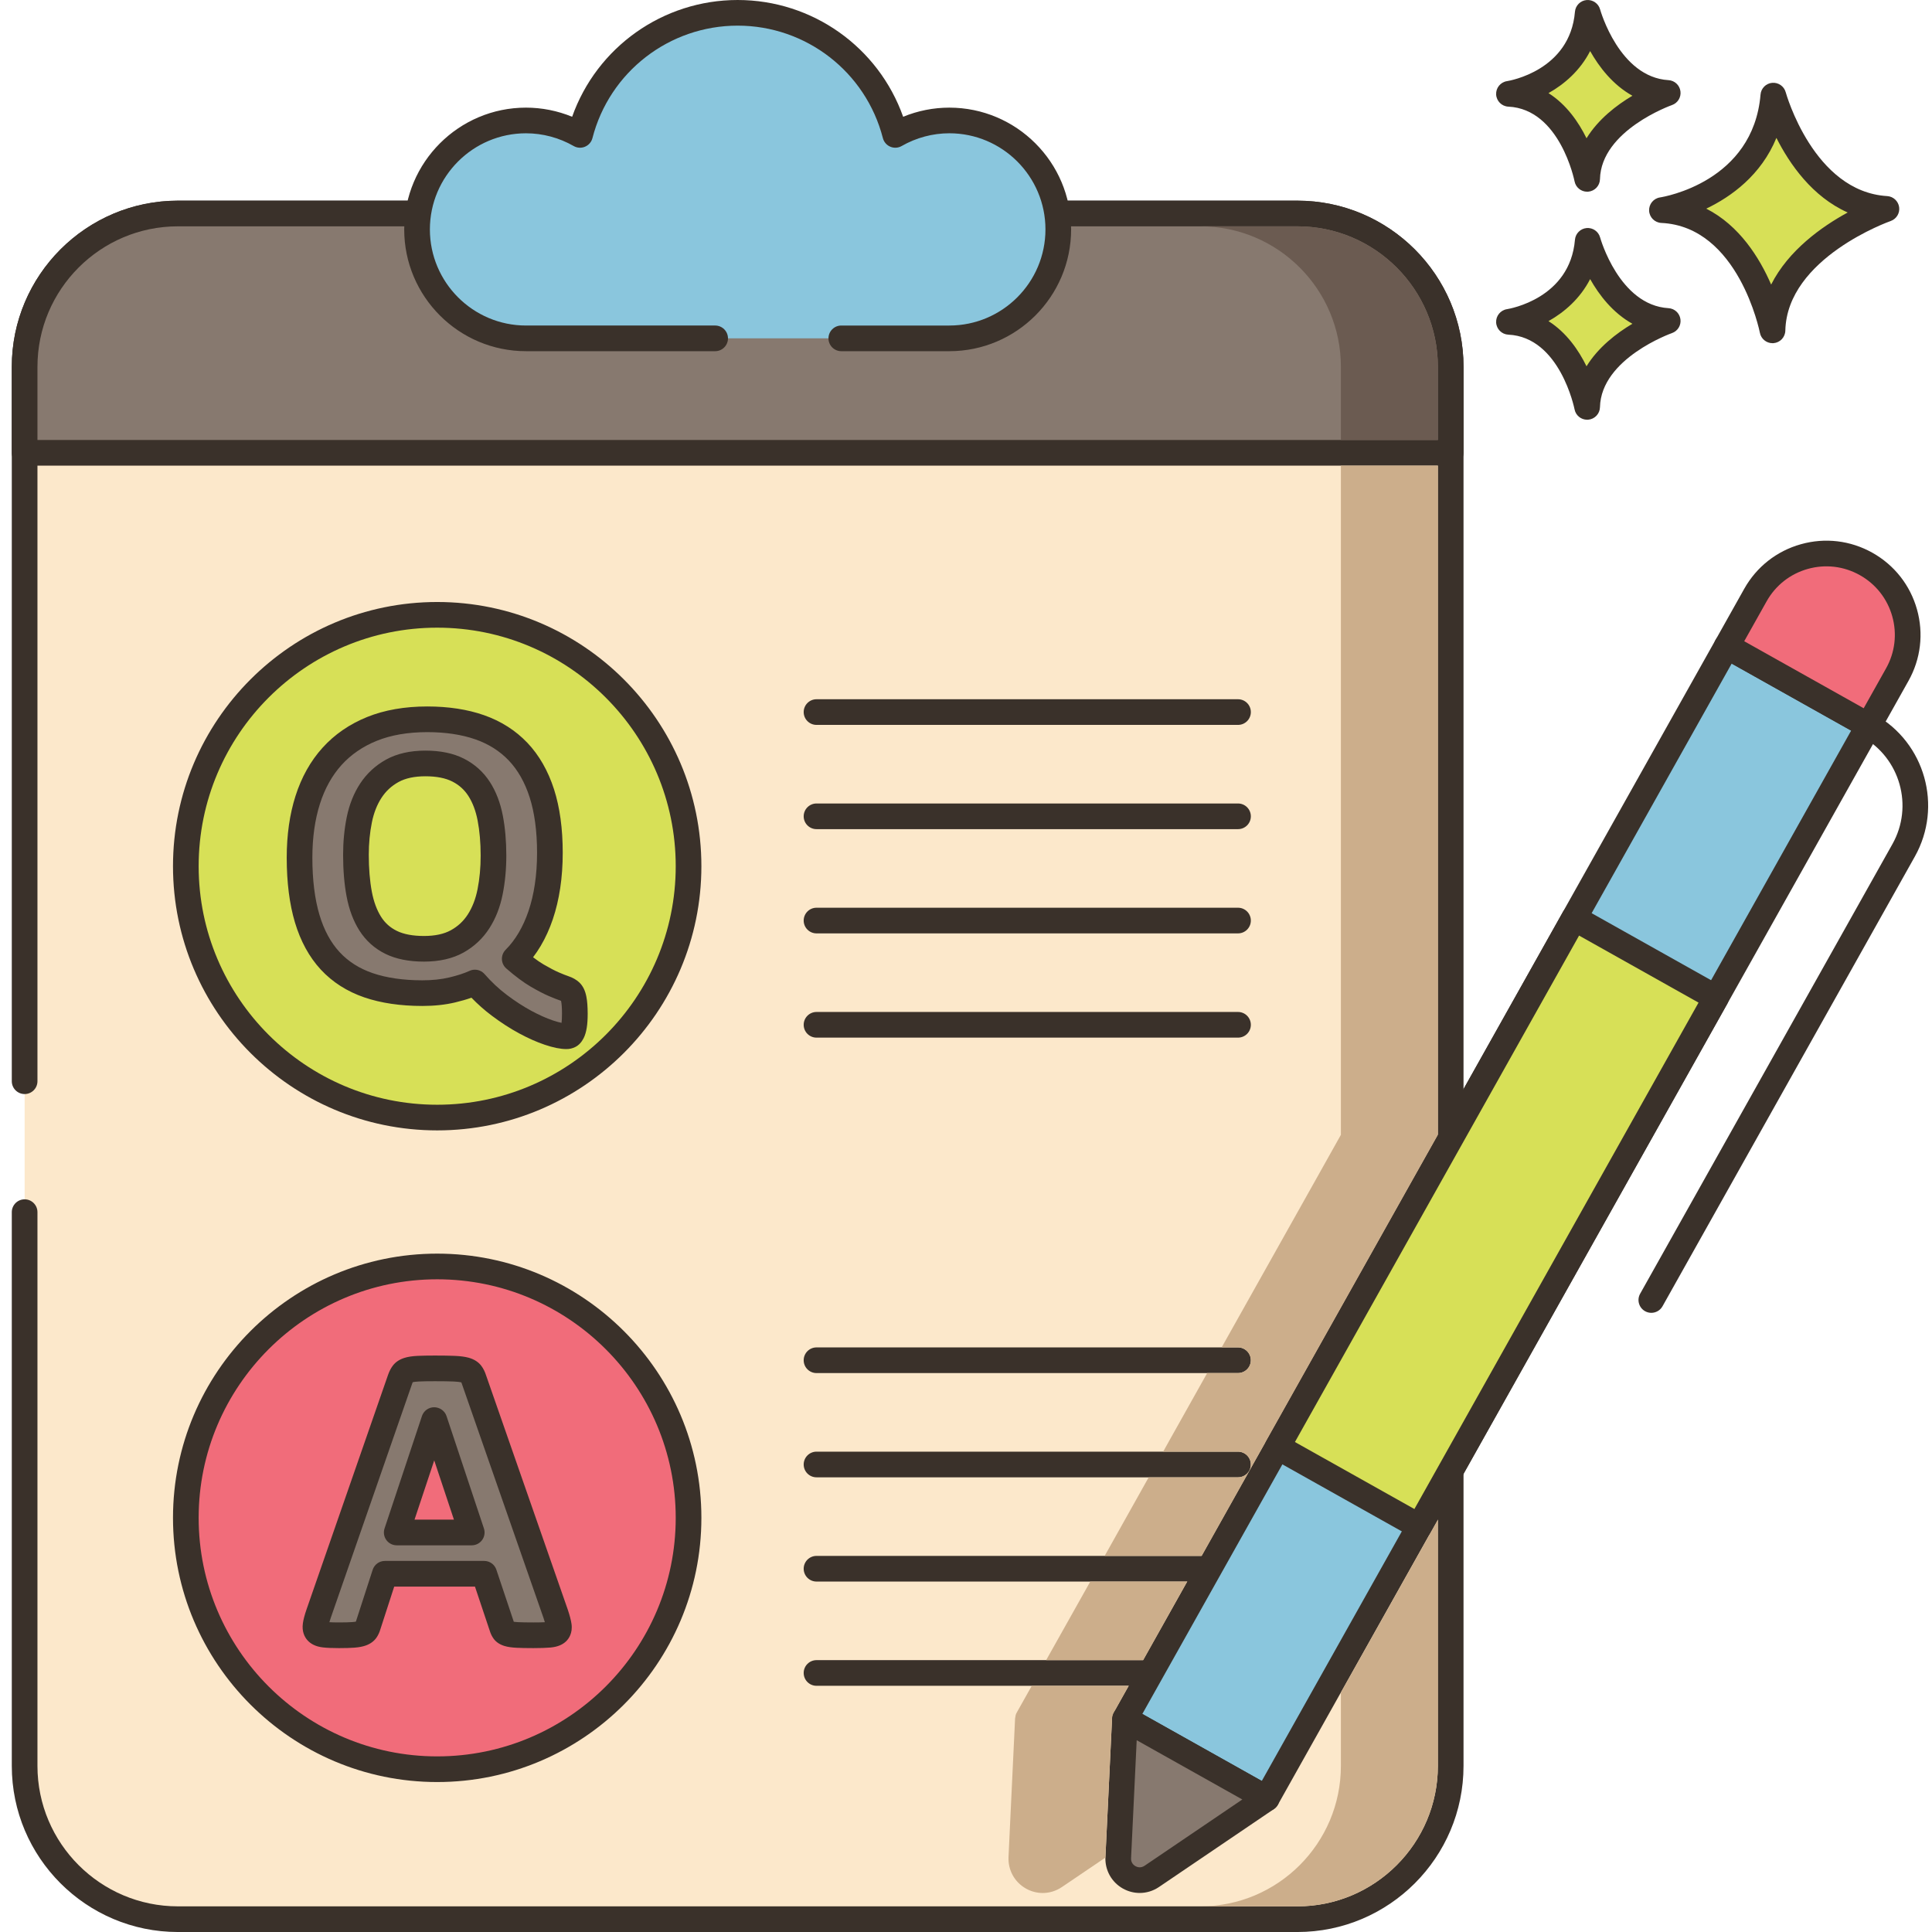
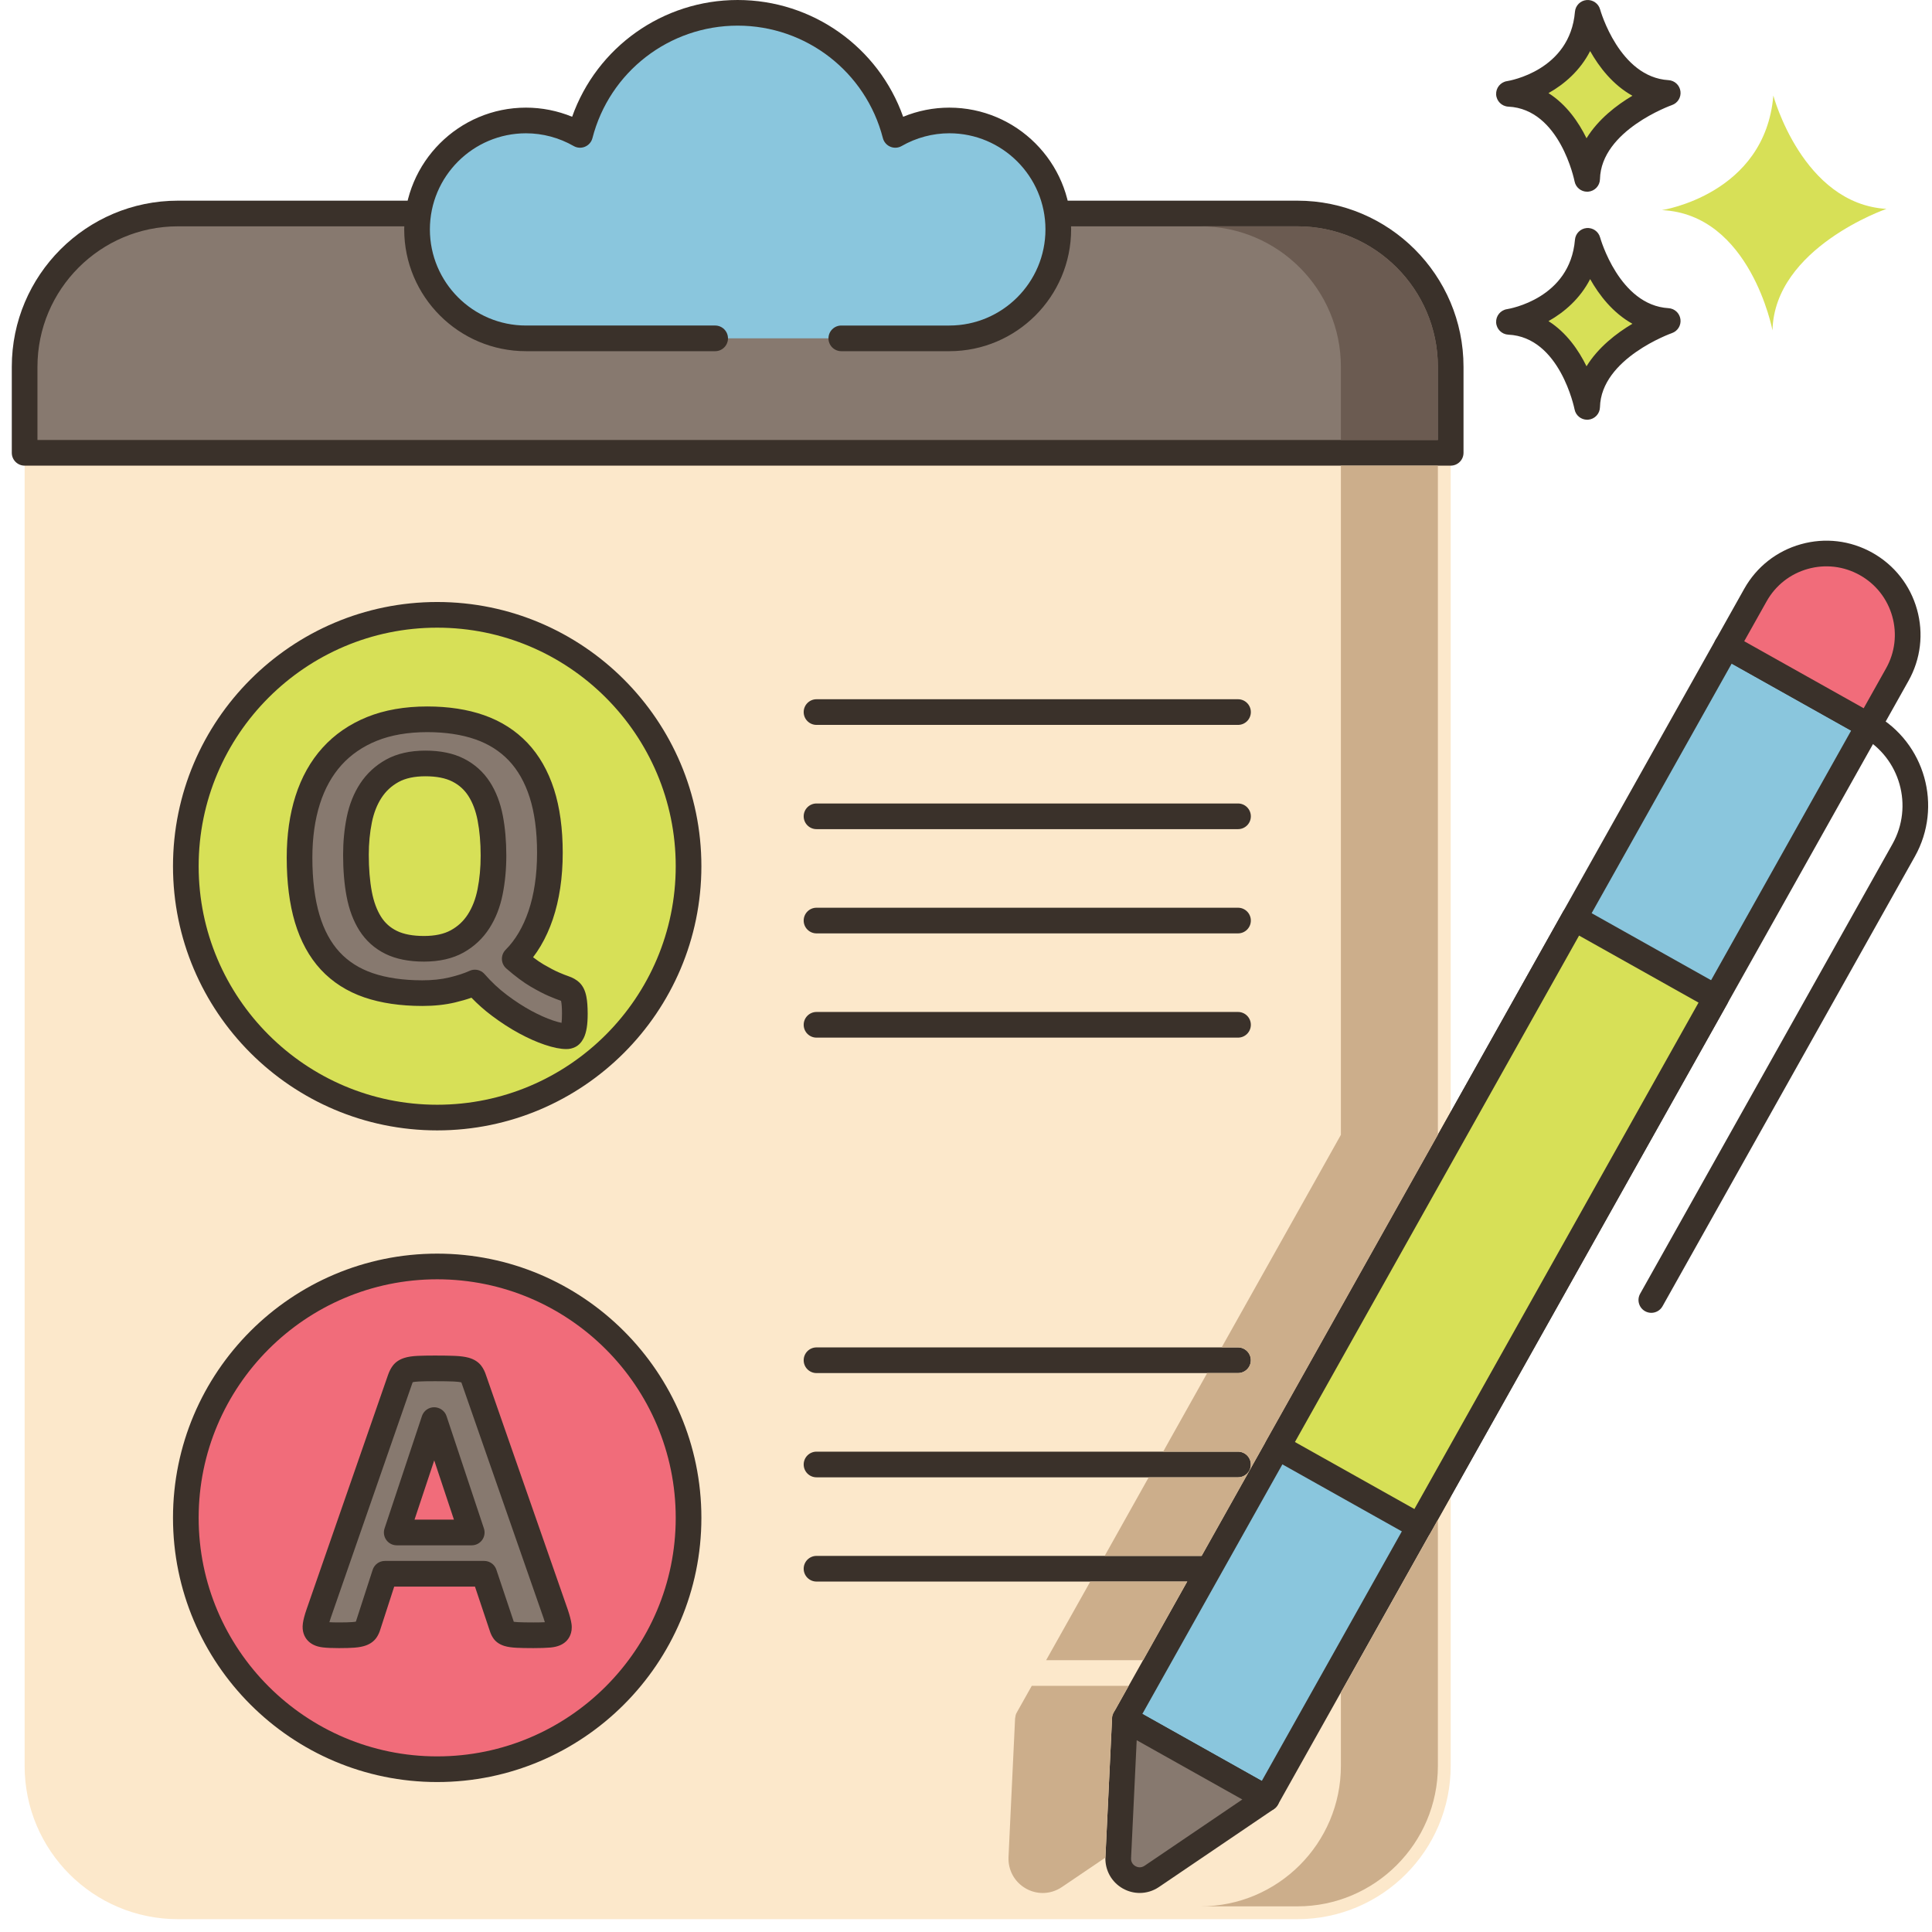
<svg xmlns="http://www.w3.org/2000/svg" height="451pt" viewBox="-2 0 451 451.76" width="451pt">
  <path d="m412.281 22.355c-1.949 23.125-26.051 26.777-26.051 26.777 20.695.977 25.852 28.121 25.852 28.121.441-19.355 26.641-28.406 26.641-28.406-19.625-1.176-26.441-26.492-26.441-26.492zm0 0" fill="#d7e057" />
-   <path d="m438.902 45.852c-17.211-1.031-23.664-24.051-23.727-24.281-.383-1.406-1.719-2.328-3.168-2.203-1.449.129-2.598 1.281-2.719 2.734-1.719 20.43-22.625 23.926-23.508 24.062-1.523.23-2.625 1.582-2.547 3.125.082 1.539 1.316 2.766 2.859 2.84 18.055.852 22.996 25.438 23.043 25.684.273 1.422 1.52 2.434 2.945 2.434.082 0 .168 0 .254-.008 1.527-.129 2.711-1.387 2.75-2.918.387-17.02 24.383-25.555 24.625-25.637 1.348-.473 2.184-1.828 1.988-3.246-.203-1.418-1.371-2.5-2.797-2.586zm-27.133 20.691c-2.715-6.262-7.418-13.816-15.172-17.754 5.859-2.809 12.816-7.824 16.402-16.547 3.102 6.145 8.398 13.762 16.668 17.445-6.016 3.281-13.844 8.812-17.898 16.855zm0 0" fill="#3a312a" />
  <path d="m368.883 56.312c-1.379 16.359-18.426 18.945-18.426 18.945 14.637.688 18.285 19.887 18.285 19.887.312-13.691 18.844-20.09 18.844-20.09-13.883-.832-18.703-18.742-18.703-18.742zm0 0" fill="#d7e057" />
  <path d="m387.766 72.059c-11.535-.691-15.945-16.371-15.988-16.527-.383-1.406-1.711-2.332-3.164-2.207-1.453.133-2.598 1.289-2.723 2.738-1.156 13.742-15.293 16.133-15.883 16.227-1.527.23-2.625 1.582-2.547 3.121.082 1.543 1.316 2.77 2.855 2.844 12.07.566 15.449 17.289 15.48 17.453.27 1.426 1.516 2.438 2.941 2.438.086 0 .168 0 .25-.008 1.531-.125 2.719-1.391 2.754-2.922.262-11.418 16.664-17.27 16.824-17.324 1.355-.469 2.191-1.828 1.992-3.246-.195-1.418-1.363-2.5-2.793-2.586zm-19.168 13.59c-1.852-3.773-4.684-7.895-8.895-10.559 3.707-2.082 7.395-5.262 9.738-9.832 2.113 3.746 5.309 7.906 9.883 10.445-3.699 2.203-7.977 5.48-10.727 9.945zm0 0" fill="#3a312a" />
  <path d="m368.883 3c-1.379 16.359-18.426 18.941-18.426 18.941 14.637.688 18.285 19.887 18.285 19.887.312-13.691 18.844-20.09 18.844-20.09-13.883-.832-18.703-18.738-18.703-18.738zm0 0" fill="#d7e057" />
  <path d="m387.766 18.742c-11.488-.688-15.91-16.25-15.988-16.523-.379-1.406-1.723-2.328-3.164-2.207-1.453.129-2.598 1.285-2.723 2.734-1.156 13.742-15.293 16.133-15.883 16.227-1.527.23-2.625 1.582-2.547 3.125.082 1.539 1.316 2.766 2.855 2.84 12.07.57 15.449 17.289 15.48 17.453.27 1.426 1.516 2.438 2.941 2.438.086 0 .168 0 .25-.008 1.531-.125 2.719-1.387 2.754-2.922.262-11.418 16.664-17.27 16.824-17.324 1.355-.469 2.191-1.828 1.992-3.246-.195-1.418-1.363-2.5-2.793-2.586zm-19.168 13.59c-1.852-3.77-4.684-7.895-8.895-10.559 3.707-2.082 7.395-5.258 9.738-9.832 2.113 3.746 5.312 7.91 9.883 10.445-3.699 2.203-7.977 5.48-10.727 9.945zm0 0" fill="#3a312a" />
  <path d="m300.992 49.922h-261.77c-19.797 0-35.844 16.047-35.844 35.844v327.148c0 19.797 16.051 35.844 35.844 35.844h261.77c19.797 0 35.844-16.047 35.844-35.844v-327.148c0-19.797-16.051-35.844-35.844-35.844zm0 0" fill="#fce8cb" />
-   <path d="m300.992 46.922h-261.77c-21.418 0-38.844 17.426-38.844 38.844v167.055c0 1.656 1.344 3 3 3 1.66 0 3-1.344 3-3v-167.055c0-18.113 14.734-32.844 32.844-32.844h261.77c18.109 0 32.844 14.734 32.844 32.844v327.152c0 18.109-14.734 32.844-32.844 32.844h-261.77c-18.109 0-32.844-14.734-32.844-32.844v-129.48c0-1.656-1.34-3-3-3-1.656 0-3 1.344-3 3v129.48c0 21.418 17.426 38.844 38.844 38.844h261.77c21.418 0 38.844-17.426 38.844-38.844v-327.152c0-21.418-17.426-38.844-38.844-38.844zm0 0" fill="#3a312a" />
  <path d="m300.992 49.922h-261.77c-19.797 0-35.844 16.047-35.844 35.844v20.113h333.457v-20.113c0-19.797-16.051-35.844-35.844-35.844zm0 0" fill="#87796f" />
  <path d="m300.992 46.922h-261.77c-21.418 0-38.844 17.426-38.844 38.844v20.113c0 1.66 1.344 3 3 3h333.457c1.656 0 3-1.34 3-3v-20.113c0-21.418-17.426-38.844-38.844-38.844zm32.844 55.957h-327.457v-17.113c0-18.113 14.734-32.844 32.844-32.844h261.77c18.109 0 32.844 14.734 32.844 32.844zm0 0" fill="#3a312a" />
  <path d="m219.602 28.168c-4.605 0-8.91 1.238-12.637 3.371-4.227-16.414-19.125-28.543-36.859-28.543s-32.633 12.129-36.859 28.543c-3.727-2.133-8.031-3.371-12.633-3.371-14.07 0-25.477 11.406-25.477 25.473 0 14.07 11.406 25.477 25.477 25.477h98.984c14.07 0 25.473-11.406 25.473-25.477.004-14.066-11.402-25.473-25.469-25.473zm0 0" fill="#8ac6dd" />
  <path d="m219.598 25.168c-3.699 0-7.371.73-10.793 2.137-5.754-16.246-21.184-27.305-38.699-27.305-17.52 0-32.949 11.059-38.703 27.305-3.418-1.406-7.09-2.137-10.789-2.137-15.703 0-28.477 12.773-28.477 28.477s12.773 28.473 28.477 28.473h44.23c1.656 0 3-1.34 3-3 0-1.656-1.344-3-3-3h-44.23c-12.391 0-22.473-10.082-22.473-22.473 0-12.395 10.082-22.477 22.473-22.477 3.891 0 7.746 1.031 11.145 2.977.809.465 1.793.527 2.656.16.863-.363 1.508-1.109 1.738-2.016 3.984-15.48 17.949-26.293 33.957-26.293 16.004 0 29.965 10.812 33.953 26.293.234.906.875 1.652 1.738 2.016.863.367 1.848.305 2.66-.164 3.398-1.945 7.25-2.977 11.141-2.977 12.395 0 22.477 10.082 22.477 22.477s-10.082 22.477-22.477 22.477h-25.258c-1.656 0-3 1.34-3 3 0 1.656 1.344 3 3 3h25.258c15.703 0 28.477-12.773 28.477-28.477 0-15.699-12.777-28.473-28.48-28.473zm0 0" fill="#3a312a" />
  <path d="m157.875 345.504c-5.199-32.047-35.391-53.805-67.434-48.605-32.043 5.199-53.805 35.395-48.605 67.438 5.203 32.043 35.395 53.801 67.438 48.602 32.043-5.199 53.805-35.391 48.602-67.434zm0 0" fill="#f16c7a" />
  <path d="m99.848 293.137c-34.062 0-61.777 27.715-61.777 61.777 0 34.066 27.711 61.781 61.777 61.781 34.062 0 61.777-27.715 61.777-61.781 0-34.062-27.715-61.777-61.777-61.777zm0 117.559c-30.754 0-55.777-25.023-55.777-55.781 0-30.754 25.023-55.777 55.777-55.777 30.758 0 55.777 25.023 55.777 55.777 0 30.758-25.02 55.781-55.777 55.781zm0 0" fill="#3a312a" />
  <path d="m122.352 148.238c-29.992-12.422-64.379 1.82-76.801 31.812-12.422 29.992 1.82 64.375 31.809 76.801 29.992 12.422 64.379-1.82 76.801-31.812 12.422-29.992-1.82-64.375-31.809-76.801zm0 0" fill="#d7e057" />
  <path d="m99.848 140.766c-34.062 0-61.777 27.711-61.777 61.777 0 34.066 27.711 61.777 61.777 61.777 34.062 0 61.777-27.711 61.777-61.777 0-34.066-27.715-61.777-61.777-61.777zm0 117.555c-30.754 0-55.777-25.02-55.777-55.777 0-30.754 25.023-55.777 55.777-55.777 30.758 0 55.777 25.023 55.777 55.777 0 30.758-25.02 55.777-55.777 55.777zm0 0" fill="#3a312a" />
  <path d="m131.793 233.637c-.16-.812-.414-1.383-.766-1.719-.348-.336-.836-.605-1.457-.812-.621-.207-1.449-.531-2.484-.98-1.039-.445-2.32-1.113-3.848-2.004-1.527-.895-3.281-2.199-5.258-3.922 1.309-1.305 2.469-2.82 3.488-4.539s1.883-3.613 2.582-5.688c.699-2.07 1.234-4.324 1.602-6.762.367-2.434.551-5.039.551-7.812 0-5.352-.633-9.988-1.891-13.906-1.258-3.918-3.105-7.156-5.543-9.723-2.434-2.566-5.43-4.469-8.984-5.711-3.551-1.242-7.637-1.863-12.258-1.863-4.906 0-9.215.746-12.926 2.246-3.711 1.496-6.824 3.637-9.34 6.426-2.52 2.789-4.414 6.184-5.691 10.18-1.273 3.996-1.91 8.496-1.91 13.5 0 5.512.598 10.266 1.793 14.262 1.195 4 2.988 7.289 5.375 9.871 2.391 2.578 5.379 4.48 8.961 5.707 3.586 1.227 7.781 1.84 12.59 1.84 2.551 0 4.867-.246 6.957-.742 2.086-.492 3.859-1.074 5.324-1.742 1.754 2.004 3.656 3.781 5.711 5.328 2.059 1.543 4.07 2.852 6.043 3.918 1.977 1.066 3.816 1.887 5.523 2.461 1.703.574 3.082.859 4.133.859.254 0 .492-.055.719-.164.223-.113.43-.359.621-.742.191-.379.344-.922.453-1.625.113-.699.168-1.625.168-2.77 0-1.434-.078-2.559-.238-3.371zm-19.57-25.109c-.523 2.645-1.426 4.953-2.699 6.926-1.273 1.977-2.949 3.535-5.016 4.684-2.07 1.148-4.652 1.723-7.742 1.723s-5.656-.504-7.695-1.504c-2.039-1.004-3.664-2.465-4.875-4.375-1.211-1.91-2.07-4.219-2.578-6.93-.512-2.707-.766-5.766-.766-9.172 0-2.867.262-5.602.785-8.195.527-2.598 1.426-4.867 2.703-6.812 1.273-1.941 2.945-3.488 5.016-4.637 2.07-1.145 4.652-1.719 7.742-1.719 3.059 0 5.609.52 7.645 1.555 2.039 1.035 3.672 2.5 4.898 4.395 1.227 1.898 2.094 4.168 2.605 6.812.512 2.645.766 5.574.766 8.789 0 2.996-.262 5.816-.789 8.461zm0 0" fill="#87796f" />
  <path d="m134.734 233.062c-.281-1.449-.816-2.531-1.633-3.316-.672-.641-1.543-1.141-2.582-1.488-.562-.188-1.309-.484-2.25-.891-.91-.391-2.094-1.012-3.523-1.84-.75-.441-1.582-1.004-2.477-1.691.633-.832 1.227-1.715 1.781-2.648 1.121-1.891 2.078-3.996 2.84-6.254.754-2.227 1.336-4.676 1.727-7.277.387-2.578.586-5.355.586-8.262 0-5.637-.684-10.621-2.031-14.82-1.395-4.336-3.488-7.992-6.227-10.875-2.758-2.902-6.176-5.078-10.168-6.477-3.855-1.348-8.312-2.031-13.25-2.031-5.27 0-9.996.828-14.047 2.461-4.117 1.66-7.633 4.082-10.445 7.199-2.797 3.094-4.922 6.891-6.32 11.277-1.359 4.27-2.051 9.121-2.051 14.414 0 5.777.645 10.863 1.914 15.121 1.32 4.422 3.359 8.141 6.051 11.051 2.719 2.934 6.148 5.125 10.191 6.508 3.883 1.328 8.449 2 13.562 2 2.77 0 5.34-.273 7.645-.82 1.391-.332 2.672-.699 3.832-1.109 1.477 1.527 3.055 2.926 4.715 4.172 2.16 1.625 4.32 3.023 6.422 4.16 2.117 1.145 4.129 2.039 5.988 2.664 2.031.684 3.699 1.016 5.09 1.016.719 0 1.41-.16 2.07-.488.809-.406 1.465-1.105 1.957-2.082.332-.664.57-1.477.73-2.488.137-.863.207-1.926.207-3.246-.008-1.629-.102-2.922-.305-3.938zm-5.812 6.109c-.508-.105-1.172-.277-2.027-.566-1.535-.516-3.234-1.277-5.047-2.254-1.836-.996-3.746-2.23-5.668-3.676-1.883-1.414-3.648-3.066-5.254-4.906-.586-.668-1.414-1.027-2.262-1.027-.422 0-.844.086-1.246.273-1.277.582-2.883 1.105-4.773 1.551-1.852.438-3.957.66-6.262.66-4.453 0-8.363-.566-11.621-1.68-3.094-1.059-5.695-2.707-7.73-4.91-2.066-2.23-3.648-5.152-4.703-8.688-1.105-3.699-1.668-8.211-1.668-13.406 0-4.672.598-8.906 1.773-12.586 1.133-3.57 2.836-6.625 5.051-9.078 2.199-2.434 4.973-4.34 8.238-5.656 3.336-1.348 7.309-2.027 11.805-2.027 4.262 0 8.051.57 11.266 1.695 3.082 1.078 5.711 2.742 7.801 4.945 2.113 2.223 3.75 5.109 4.863 8.574 1.156 3.605 1.742 7.973 1.742 12.988 0 2.609-.172 5.086-.516 7.367-.336 2.254-.836 4.355-1.477 6.246-.629 1.863-1.41 3.586-2.32 5.121-.887 1.5-1.906 2.828-3.027 3.945-.586.59-.906 1.395-.879 2.227.031.832.402 1.613 1.031 2.16 2.105 1.836 4.027 3.262 5.715 4.25 1.656.965 3.023 1.676 4.168 2.168 1.137.492 2.043.844 2.727 1.074.074.023.133.047.18.066.016.051.027.117.043.195.086.43.184 1.262.184 2.793.004 1.086-.051 1.762-.105 2.16zm-12.91-39.105c0-3.391-.277-6.539-.82-9.359-.578-3.008-1.598-5.656-3.031-7.871-1.516-2.34-3.551-4.168-6.059-5.441-2.457-1.25-5.484-1.879-9.004-1.879-3.59 0-6.688.707-9.199 2.098-2.492 1.379-4.531 3.266-6.07 5.613-1.477 2.25-2.531 4.898-3.133 7.859-.562 2.781-.848 5.738-.848 8.789 0 3.582.273 6.852.816 9.73.574 3.07 1.582 5.754 2.992 7.98 1.504 2.375 3.555 4.211 6.086 5.457 2.445 1.203 5.48 1.812 9.02 1.812 3.586 0 6.68-.707 9.195-2.094 2.5-1.387 4.547-3.297 6.082-5.684 1.477-2.285 2.527-4.965 3.121-7.969.566-2.824.852-5.867.852-9.043zm-6.73 7.875c-.445 2.258-1.215 4.238-2.277 5.887-1.012 1.566-2.305 2.773-3.953 3.684-1.609.891-3.727 1.348-6.285 1.348-2.613 0-4.758-.402-6.371-1.199-1.547-.762-2.75-1.836-3.668-3.285-1-1.582-1.73-3.562-2.164-5.879-.473-2.512-.711-5.41-.711-8.621 0-2.652.242-5.211.727-7.598.449-2.211 1.211-4.148 2.27-5.758 1.012-1.547 2.305-2.742 3.961-3.66 1.613-.891 3.727-1.344 6.289-1.344s4.68.414 6.285 1.227c1.574.801 2.797 1.895 3.738 3.352 1.012 1.566 1.742 3.5 2.176 5.75.473 2.445.711 5.211.711 8.223.004 2.785-.242 5.438-.727 7.875zm0 0" fill="#3a312a" />
  <path d="m127.566 377.406-19.113-54.809c-.191-.605-.426-1.082-.695-1.438-.27-.348-.715-.609-1.336-.789-.625-.172-1.492-.285-2.605-.332-1.117-.051-2.613-.074-4.492-.074-1.625 0-2.934.023-3.918.074-.988.047-1.762.16-2.316.332-.559.176-.965.43-1.219.766-.254.336-.48.773-.668 1.316l-19.066 54.859c-.383 1.117-.621 2.004-.719 2.676-.098.668.016 1.188.336 1.555.316.363.891.594 1.719.691.828.094 1.973.145 3.438.145 1.371 0 2.477-.031 3.324-.098.844-.062 1.496-.184 1.957-.359.461-.176.797-.41 1.004-.715.207-.305.375-.68.504-1.125l3.918-12.09h23.223l4.156 12.422c.129.414.289.75.48 1.008.191.254.527.453 1.004.594.477.145 1.168.242 2.078.289.906.047 2.172.07 3.797.07 1.559 0 2.789-.039 3.68-.117.895-.082 1.516-.289 1.863-.625.352-.336.48-.836.383-1.504-.094-.668-.332-1.574-.715-2.723zm-37.18-19.066 8.746-26.281h.051l8.742 26.281zm0 0" fill="#87796f" />
  <g fill="#3a312a">
    <path d="m131.254 379.707c-.125-.855-.398-1.918-.844-3.25-.004-.012-.008-.023-.012-.039l-19.086-54.727c-.297-.945-.684-1.715-1.18-2.367-.672-.863-1.645-1.484-2.898-1.84-.852-.238-1.926-.383-3.293-.441-1.145-.051-2.684-.074-4.617-.074-1.684 0-3.035.023-4.066.074-1.254.062-2.262.215-3.074.473-1.156.363-2.066.969-2.703 1.805-.445.586-.809 1.285-1.117 2.148l-19.07 54.871c-.449 1.301-.727 2.359-.848 3.223-.281 1.953.41 3.227 1.039 3.949.82.945 2.047 1.52 3.641 1.703.949.109 2.188.164 3.785.164 1.461 0 2.645-.035 3.551-.102 1.141-.086 2.055-.266 2.793-.547 1.047-.395 1.859-1.012 2.418-1.828.387-.566.691-1.234.879-1.891l3.246-10.016h18.883l3.449 10.301c.227.746.547 1.395.949 1.93.582.777 1.438 1.336 2.535 1.664.715.219 1.629.352 2.781.41.949.051 2.266.078 3.961.078 1.625 0 2.953-.043 3.949-.133 1.602-.141 2.801-.613 3.668-1.438.613-.59 1.594-1.902 1.281-4.102zm-8.898-.332c-1.555 0-2.766-.02-3.645-.066-.426-.023-.734-.055-.949-.086l-4.078-12.184c-.41-1.223-1.555-2.047-2.844-2.047h-23.223c-1.301 0-2.457.836-2.855 2.074l-3.926 12.121c-.18.035-.445.074-.828.102-.789.059-1.82.086-3.098.086-.891 0-1.652-.016-2.27-.055.082-.281.188-.621.324-1.023l19.062-54.844c.035-.105.07-.188.102-.254.223-.055.656-.129 1.418-.164.953-.047 2.211-.066 3.777-.066 1.824 0 3.281.023 4.363.066.926.043 1.461.121 1.809.203.035.086.078.203.125.348l19.105 54.789c.125.363.219.676.297.945-.727.039-1.617.055-2.668.055zm-20.328-48.262c-.406-1.227-1.602-2.055-2.895-2.055-1.293 0-2.438.828-2.848 2.055l-8.746 26.281c-.305.914-.148 1.918.414 2.703.566.781 1.473 1.246 2.434 1.246h17.539c.965 0 1.871-.465 2.434-1.246.566-.785.719-1.789.414-2.703zm-7.48 24.227 4.609-13.855 4.609 13.855zm0 0" />
    <path d="m287.105 163.504h-98.559c-1.656 0-3 1.344-3 3s1.344 3 3 3h98.559c1.66 0 3-1.344 3-3s-1.34-3-3-3zm0 0" />
    <path d="m287.105 187.879h-98.559c-1.656 0-3 1.344-3 3 0 1.66 1.344 3 3 3h98.559c1.66 0 3-1.34 3-3 0-1.656-1.34-3-3-3zm0 0" />
    <path d="m287.105 212.254h-98.559c-1.656 0-3 1.344-3 3s1.344 3 3 3h98.559c1.66 0 3-1.344 3-3s-1.34-3-3-3zm0 0" />
    <path d="m287.105 236.629h-98.559c-1.656 0-3 1.344-3 3 0 1.66 1.344 3 3 3h98.559c1.66 0 3-1.34 3-3 0-1.656-1.34-3-3-3zm0 0" />
    <path d="m287.105 315.066h-98.559c-1.656 0-3 1.344-3 3 0 1.66 1.344 3 3 3h98.559c1.66 0 3-1.34 3-3 0-1.656-1.34-3-3-3zm0 0" />
    <path d="m287.105 339.441h-98.559c-1.656 0-3 1.344-3 3 0 1.66 1.344 3 3 3h98.559c1.66 0 3-1.34 3-3 0-1.656-1.34-3-3-3zm0 0" />
    <path d="m287.105 363.816h-98.559c-1.656 0-3 1.344-3 3 0 1.66 1.344 3 3 3h98.559c1.66 0 3-1.34 3-3 0-1.656-1.34-3-3-3zm0 0" />
-     <path d="m287.105 388.191h-98.559c-1.656 0-3 1.344-3 3 0 1.66 1.344 3 3 3h98.559c1.66 0 3-1.34 3-3 0-1.656-1.34-3-3-3zm0 0" />
  </g>
  <path d="m260.645 401.918 140.734-250.836 33.164 18.605-140.734 250.836zm0 0" fill="#8ac6dd" />
  <path d="m437.445 168.883c-.215-.766-.727-1.418-1.422-1.805l-33.164-18.609c-.699-.391-1.52-.492-2.281-.273-.766.215-1.418.727-1.805 1.422l-140.742 250.836c-.391.695-.488 1.516-.27 2.281.211.766.723 1.414 1.418 1.805l33.168 18.605c.461.262.965.387 1.461.387 1.051 0 2.07-.555 2.621-1.535l140.742-250.836c.391-.691.488-1.512.273-2.277zm-144.781 247.562-27.93-15.672 137.805-245.605 27.934 15.672zm0 0" fill="#3a312a" />
  <path d="m296.324 338.324 69.375-123.648 33.164 18.605-69.375 123.648zm0 0" fill="#d7e057" />
  <path d="m401.762 232.477c-.215-.766-.727-1.418-1.418-1.805l-33.168-18.609c-.695-.387-1.52-.488-2.281-.27-.766.215-1.414.727-1.801 1.418l-69.379 123.652c-.812 1.441-.297 3.273 1.148 4.082l33.164 18.609c.449.254.957.383 1.465.383.273 0 .547-.039.812-.113.766-.211 1.418-.723 1.805-1.418l69.379-123.648c.391-.695.488-1.516.273-2.281zm-73.414 120.379-27.934-15.672 66.441-118.418 27.934 15.672zm0 0" fill="#3a312a" />
  <path d="m433.977 131.867c-9.16-5.141-20.75-1.883-25.887 7.277l-6.699 11.941 33.164 18.605 6.699-11.941c5.141-9.156 1.883-20.746-7.277-25.883zm0 0" fill="#f16c7a" />
  <path d="m445.867 142.488c-1.594-5.66-5.293-10.359-10.422-13.238-5.129-2.875-11.07-3.586-16.73-1.992-5.66 1.59-10.359 5.289-13.238 10.418l-6.699 11.941c-.391.695-.488 1.516-.273 2.281.215.766.727 1.414 1.422 1.805l33.164 18.605c.453.254.957.387 1.469.387.27 0 .547-.039.812-.113.766-.215 1.414-.727 1.805-1.422l6.699-11.941c2.875-5.125 3.582-11.07 1.992-16.73zm-7.23 13.797-5.23 9.324-27.934-15.672 5.234-9.324c2.09-3.73 5.512-6.422 9.629-7.582 4.121-1.156 8.441-.641 12.172 1.453 3.727 2.09 6.422 5.512 7.578 9.629 1.16 4.117.645 8.441-1.449 12.172zm0 0" fill="#3a312a" />
  <path d="m260.648 401.922-1.547 32.445c-.199 4.129 4.406 6.711 7.828 4.395l26.883-18.23zm0 0" fill="#87796f" />
  <path d="m295.281 417.914-33.164-18.609c-.906-.508-2.012-.512-2.922-.008-.91.504-1.492 1.441-1.543 2.484l-1.547 32.445c-.145 3.051 1.422 5.879 4.086 7.375 1.23.688 2.582 1.031 3.926 1.031 1.57 0 3.133-.465 4.496-1.387l26.887-18.23c.859-.582 1.359-1.57 1.312-2.609-.043-1.043-.621-1.984-1.531-2.492zm-30.035 18.363c-.934.629-1.793.273-2.121.09-.328-.184-1.082-.73-1.027-1.855l1.316-27.598 24.699 13.859zm0 0" fill="#3a312a" />
  <path d="m436.023 167.078c-1.445-.812-3.277-.297-4.082 1.148-.812 1.445-.297 3.273 1.148 4.082 8.848 4.969 12.008 16.207 7.043 25.055l-58.996 105.148c-.812 1.445-.297 3.273 1.148 4.086.461.258.969.383 1.461.383 1.051 0 2.07-.551 2.621-1.535l58.996-105.148c6.586-11.73 2.398-26.637-9.34-33.219zm0 0" fill="#3a312a" />
  <path d="m242.238 388.199h22.684l10.297-18.379h-22.66zm-6.879 12.262c-.098.18-.18.359-.238.559 0 .02 0 .039-.02.082-.043.199-.082.398-.102.598 0 .02-.02.062-.02.082l-1.539 32.438c-.141 3.062 1.418 5.883 4.078 7.383 1.242.699 2.582 1.039 3.941 1.039 1.559 0 3.117-.48 4.48-1.402l10.16-6.879v-.141l1.559-32.438v-.082c.02-.199.059-.398.121-.598 0-.043 0-.062.02-.082.059-.199.141-.379.238-.559l3.5-6.262h-22.66zm75.801 12.461c0 18.098-14.719 32.84-32.84 32.84h22.68c18.102 0 32.84-14.742 32.84-32.84v-57.582l-22.68 40.422zm0-304.043v156.48l-5.422 9.68-22.457 40.02h3.82c1.66 0 3 1.363 3 3 0 1.66-1.34 3-3 3h-7.203l-8.859 15.801-1.438 2.582h17.5c1.66 0 3 1.34 3 3s-1.34 3-3 3h-20.883l-10.297 18.379h22.68l15.117-26.961 34.68-61.82 5.441-9.68v-156.48zm0 0" fill="#ccae8b" />
  <path d="m301 52.922h-22.68c18.121 0 32.84 14.738 32.84 32.84v17.117h22.68v-17.117c0-18.102-14.738-32.84-32.84-32.84zm0 0" fill="#6b5b51" />
</svg>